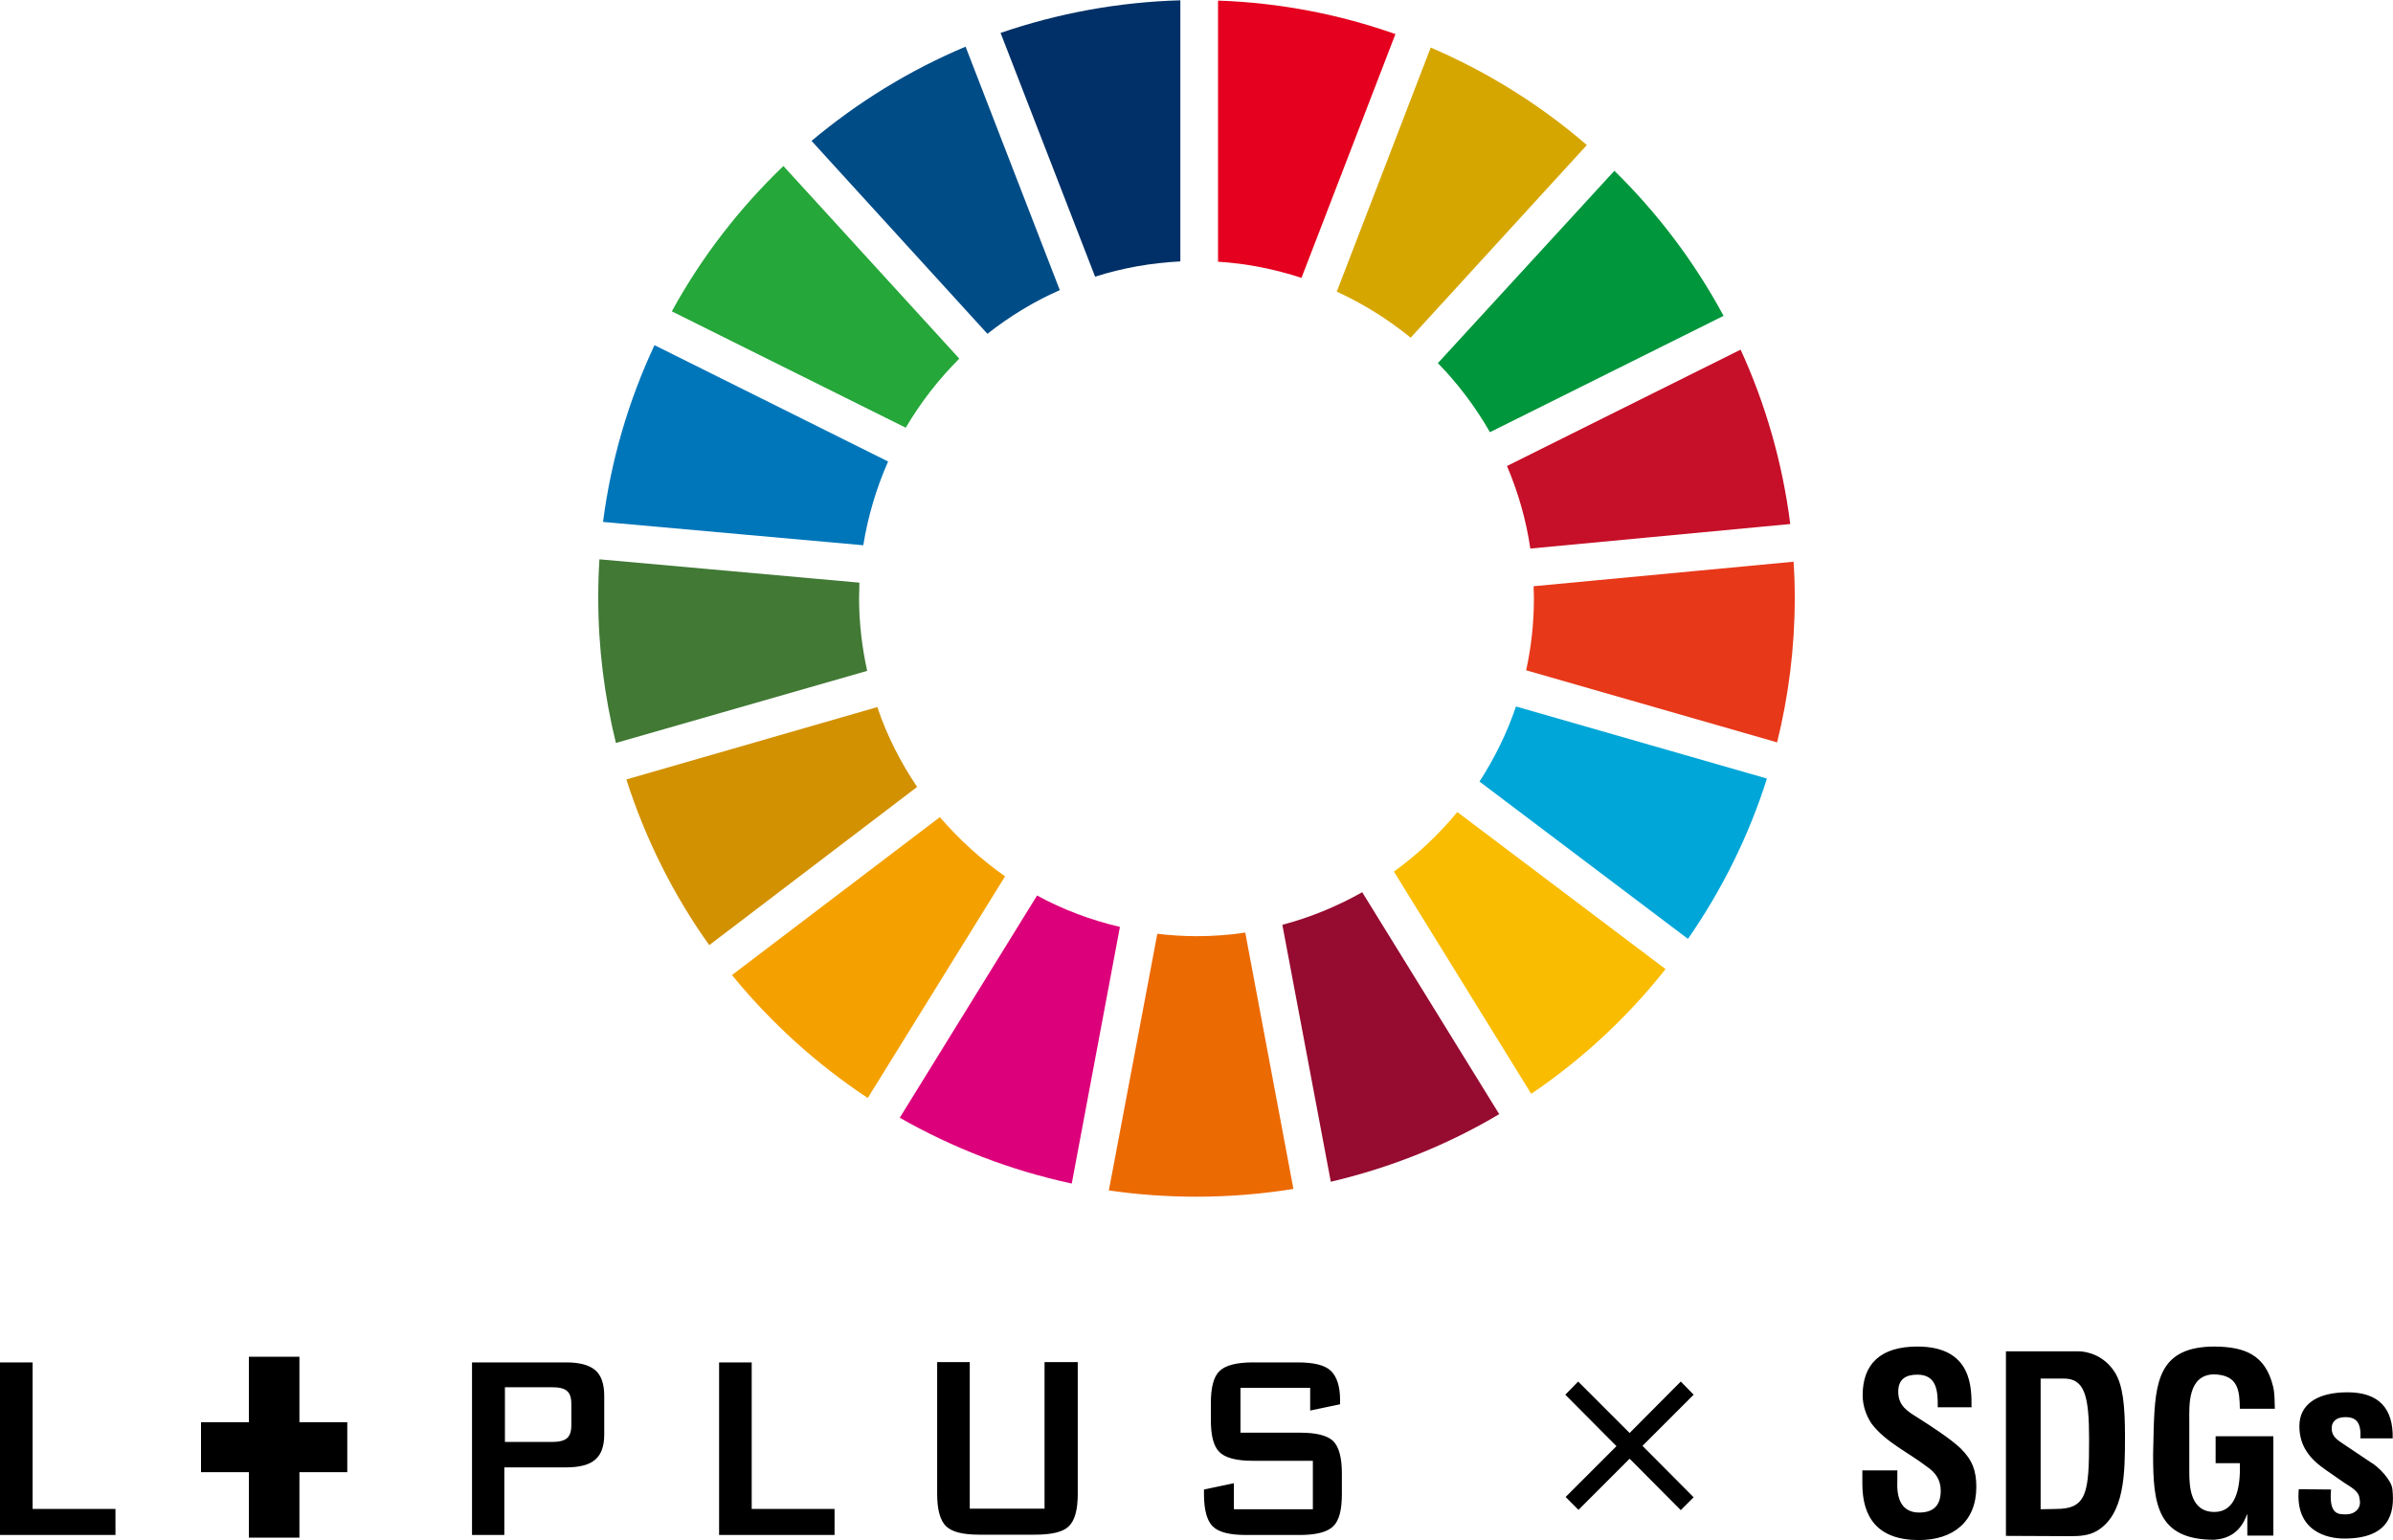
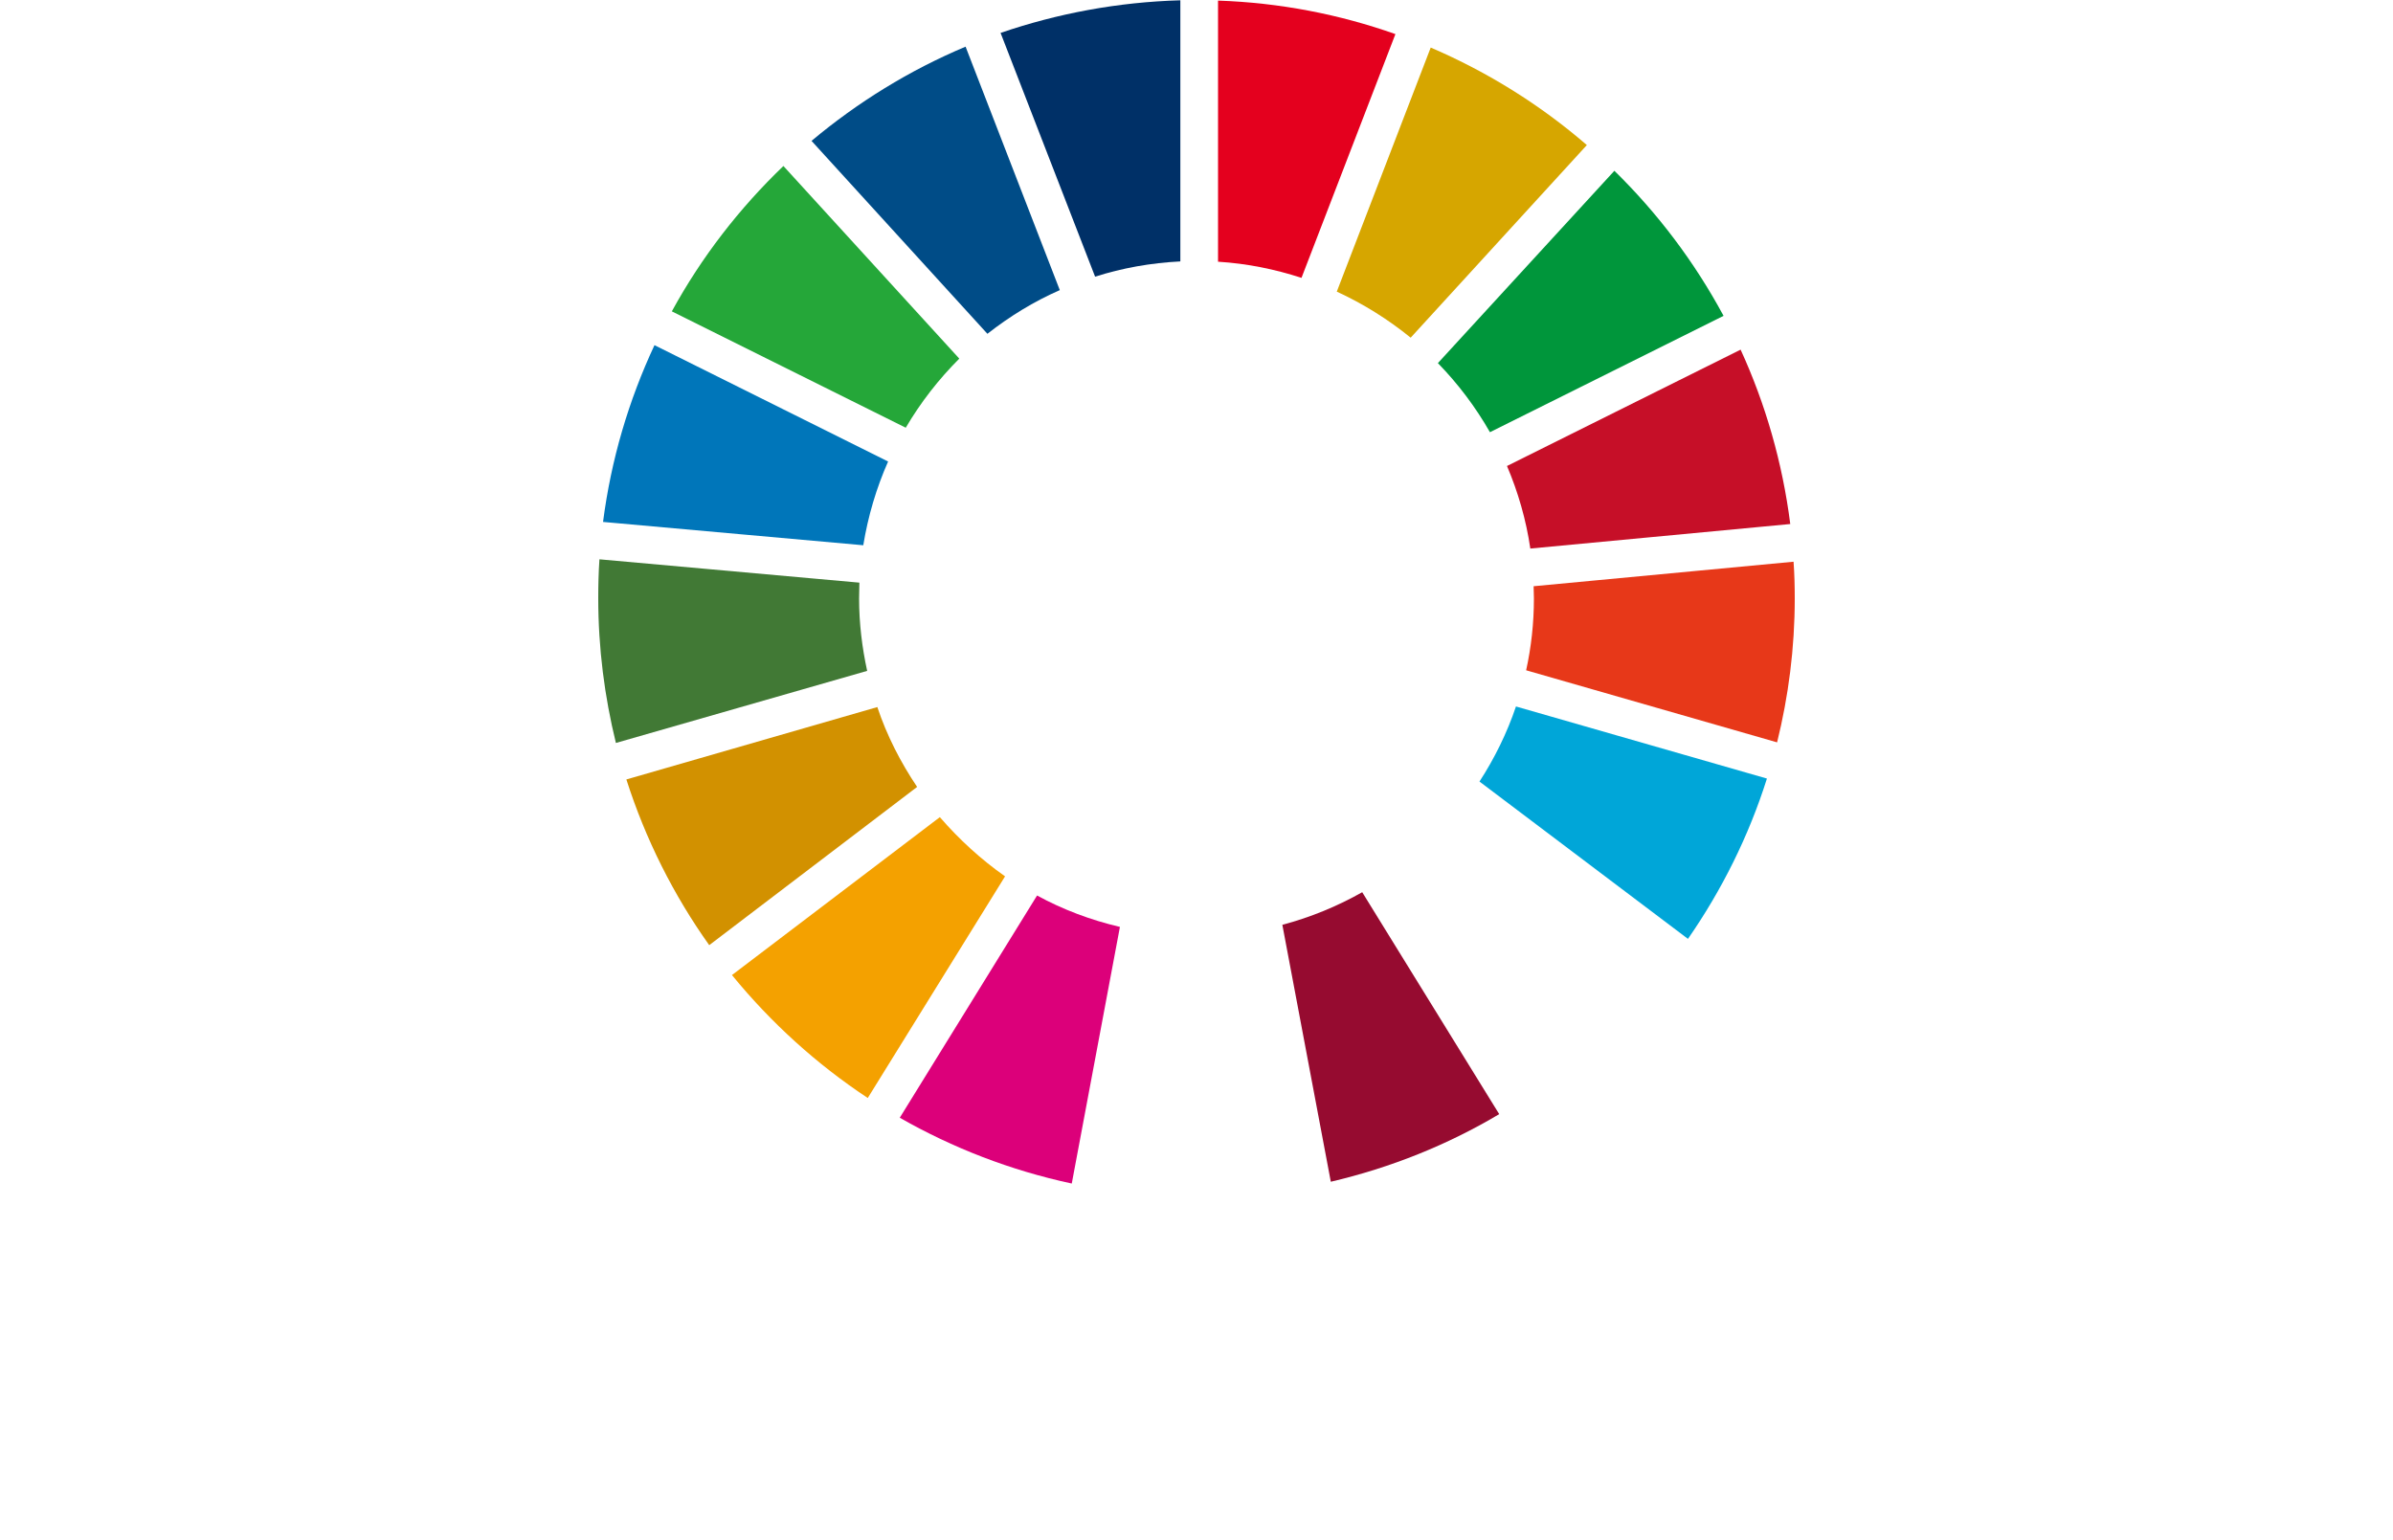
<svg xmlns="http://www.w3.org/2000/svg" viewBox="0 0 800 515" style="enable-background:new 0 0 800 515" xml:space="preserve">
  <path d="M302.8 143c5-8.5 11-16.2 17.9-23.1l-58.8-64.4c-14.8 14.2-27.4 30.5-37.3 48.6l78.2 38.9z" style="fill:#25a739" />
  <path d="M446.9 97.5c8.9 4.1 17.2 9.3 24.7 15.4l58.9-64.4c-15.5-13.4-33.1-24.4-52.2-32.6l-31.4 81.6z" style="fill:#d6a600" />
  <path d="m581.9 116.9-78.1 38.9c3.7 8.7 6.4 18 7.8 27.6l86.9-8.2c-2.6-20.5-8.3-40.2-16.6-58.3" style="fill:#c60f28" />
  <path d="m498.1 144.5 78.1-38.9c-9.7-18-22-34.3-36.5-48.5l-59 64.3c6.8 7 12.6 14.7 17.4 23.1" style="fill:#00963b" />
  <path d="M287.2 200.1c0-1.8.1-3.5.1-5.3l-86.9-7.8c-.3 4.3-.4 8.7-.4 13 0 16.7 2.1 32.9 5.9 48.4l84-24.1c-1.7-7.8-2.7-15.9-2.7-24.2" style="fill:#417935" />
-   <path d="M487.2 271.5c-6.2 7.5-13.3 14.2-21.2 19.9l45.9 74.3c17-11.5 32.2-25.6 44.9-41.7l-69.6-52.5z" style="fill:#f9bc00" />
  <path d="M512.8 200.1c0 8.2-.9 16.3-2.6 24l83.9 24.1c3.8-15.4 5.9-31.5 5.9-48.1 0-4.1-.1-8.2-.4-12.3l-86.9 8.2c0 1.4.1 2.7.1 4.1" style="fill:#e73819" />
  <path d="M314.2 273.2 244.7 326c13 15.9 28.3 29.8 45.4 41.1L336 293c-8.1-5.7-15.4-12.4-21.8-19.8" style="fill:#f4a100" />
  <path d="M288.6 182.3c1.6-9.8 4.4-19.2 8.3-28l-78.1-38.9c-8.6 18.4-14.5 38.2-17.2 59.1l87 7.8z" style="fill:#0076ba" />
  <path d="m501.2 372.5-45.8-74.2c-8.3 4.7-17.3 8.4-26.7 10.9l16.2 85.9c20-4.7 39-12.3 56.3-22.6" style="fill:#960b30" />
  <path d="M506.8 236.2c-3 8.9-7.2 17.4-12.2 25.1l69.7 52.6c11.3-16.3 20.3-34.3 26.4-53.6l-83.9-24.1z" style="fill:#00a6d8" />
-   <path d="M416.3 311.8c-5.3.8-10.7 1.2-16.3 1.2-4.4 0-8.8-.3-13.1-.8L370.7 398c9.6 1.4 19.3 2.1 29.3 2.1 11 0 21.9-.9 32.4-2.6l-16.1-85.7z" style="fill:#ec6a02" />
  <path d="M407.2 87.5c9.7.6 19 2.5 27.9 5.4l31.4-81.5C447.8 4.8 427.9.9 407.2.2v87.3z" style="fill:#e4001e" />
  <path d="M374.4 309.9c-9.8-2.3-19.1-5.8-27.7-10.5l-45.9 74.3c17.7 10.1 37 17.6 57.5 22l16.1-85.8z" style="fill:#dc007a" />
  <path d="M366.1 92.5c9.1-2.9 18.6-4.6 28.5-5.1V.1c-21 .6-41.1 4.4-60.1 10.9l31.6 81.5z" style="fill:#003067" />
  <path d="M306.6 263.1c-5.5-8.2-10.1-17.1-13.3-26.7l-83.9 24.2c6.4 20 15.8 38.7 27.7 55.4l69.5-52.9z" style="fill:#d29100" />
  <path d="M330.1 111.6c7.4-5.8 15.5-10.8 24.2-14.6l-31.5-81.4c-18.8 7.9-36.1 18.6-51.5 31.5l58.8 64.5z" style="fill:#004c87" />
-   <path d="M157.8 513.2v-57.7h31.5c4.5 0 7.7.9 9.7 2.6s3 4.6 3 8.6v12.9c0 3.9-1 6.7-3 8.4-1.9 1.7-5.2 2.6-9.7 2.6h-20.7v22.6h-10.8zm26.7-49.4h-15.7v18.3h15.7c2.4 0 4.1-.4 5.1-1.3.9-.8 1.4-2.2 1.4-4.2v-7.3c0-2-.5-3.5-1.4-4.2-.9-.9-2.7-1.3-5.1-1.3zM240.4 513.2v-57.7h10.9v49H279v8.7h-38.6zM0 513.2v-57.7h10.9v49h27.7v8.7H0zM324.2 455.4v49h25v-49h11.1v44.1c0 5.3-1 8.9-3 10.8-1.9 1.9-5.7 2.8-11.3 2.8h-18.6c-5.5 0-9.2-.9-11.2-2.9-1.9-1.9-2.9-5.5-2.9-10.7v-44.1h10.9zM438 464h-23.3v15h19.9c5.4 0 9.1.9 11.1 2.8 1.9 1.9 2.9 5.5 2.9 10.8v6.9c0 5.3-.9 8.9-2.9 10.8-1.9 1.9-5.7 2.9-11.1 2.9h-18c-5.5 0-9.2-.9-11.2-2.9-1.9-1.9-2.9-5.5-2.9-10.8V498l10-2.1v8.7h26.4v-16.2h-20.1c-5.5 0-9.2-1-11.1-2.9-2-1.9-2.9-5.5-2.9-10.8v-5.5c0-5.3.9-8.9 2.9-10.8 1.9-1.9 5.7-2.9 11.1-2.9h15c5.4 0 9.1.9 11.1 2.8s3.1 5.2 3.1 9.8v1.4l-10 2.1V464zM116.1 475.5h-16v-21.9H83.2v21.9h-16v16.7h16v21.9h16.9v-21.9h16zM527.7 504.8l-4.3-4.3 17-17-17.1-17.2 4.3-4.4 17.2 17.2 17.1-17.2 4.3 4.4-17.1 17.1 17.1 17.2-4.3 4.3-17.1-17.2-17.1 17.1zM647.8 470.5c.1-5.5-.4-10.9-6.8-10.9-3.9 0-6.4 1.5-6.4 5.7 0 4.7 3 6.5 6.7 8.8 3.8 2.4 10.9 7 14.1 10.1 4 3.9 5.3 7.6 5.3 12.9 0 11.7-7.8 17.8-19.2 17.8-13.9 0-18.9-7.7-18.9-18.8v-4.5h11.7v3.7c-.3 6 1.6 10.4 7.3 10.4 4.9 0 7.2-2.5 7.2-7.3 0-3.6-1.7-6.1-4.7-8.1-6.1-4.7-13.7-8.1-18.4-14.3-1.9-2.8-3-6.2-3-9.5 0-10.5 6-16.3 18.3-16.3 18.5 0 18.1 14.1 18.1 20.3h-11.3zM670.6 513.5v-61.7h24.3c2.8 0 8.5 1.3 12.1 7 2.7 4.3 3.4 11.1 3.4 21.3 0 12.2 0 26.3-9.5 31.8-2.6 1.5-5.7 1.7-8.7 1.7l-21.6-.1zm16.7-9c10.4 0 11.1-5.4 11.1-23.3 0-14.6-1.5-20.3-8.5-20.3h-7.7v43.7l5.1-.1zM720 477.6c.5-15.7 1.7-27.4 20.4-27.4 10 .1 16.9 2.7 19.5 13.3.6 2.5.5 5 .6 7.5h-11.7c-.1-6.3-.6-11.2-8.5-11.5-9.1 0-8.4 10.8-8.4 15.5v17.1c0 5.1.4 13.4 8.4 13.4 6.7 0 8.8-7 8.5-16.3h-8.1v-9H760v33.2h-8.7v-7.1h-.1c-2.3 6.4-6.7 8.2-11 8.5-19.1 0-20.4-12-20.4-28.5l.2-8.7zM779.3 498c-.8 8.5 2.5 8.3 5 8.3 3.1 0 5.3-2.2 4.5-5.2-.1-2.7-3.3-4.1-5.3-5.5l-5.9-4.1c-5.4-3.7-8.9-8-8.9-14.7 0-7.1 5.7-11.3 16.1-11.3 10.5 0 15.3 5.4 15.1 15.4h-10.8c.3-5.2-1.3-7.1-5-7.1-2.6 0-4.6 1.1-4.6 3.8s2 3.9 4.1 5.3l8.8 5.9c2.7 1.5 7.1 6 7.4 9.1.9 8.1-1.1 16.5-16.1 16.5-5.7 0-16.5-2.4-15.2-16.5l10.8.1z" />
</svg>